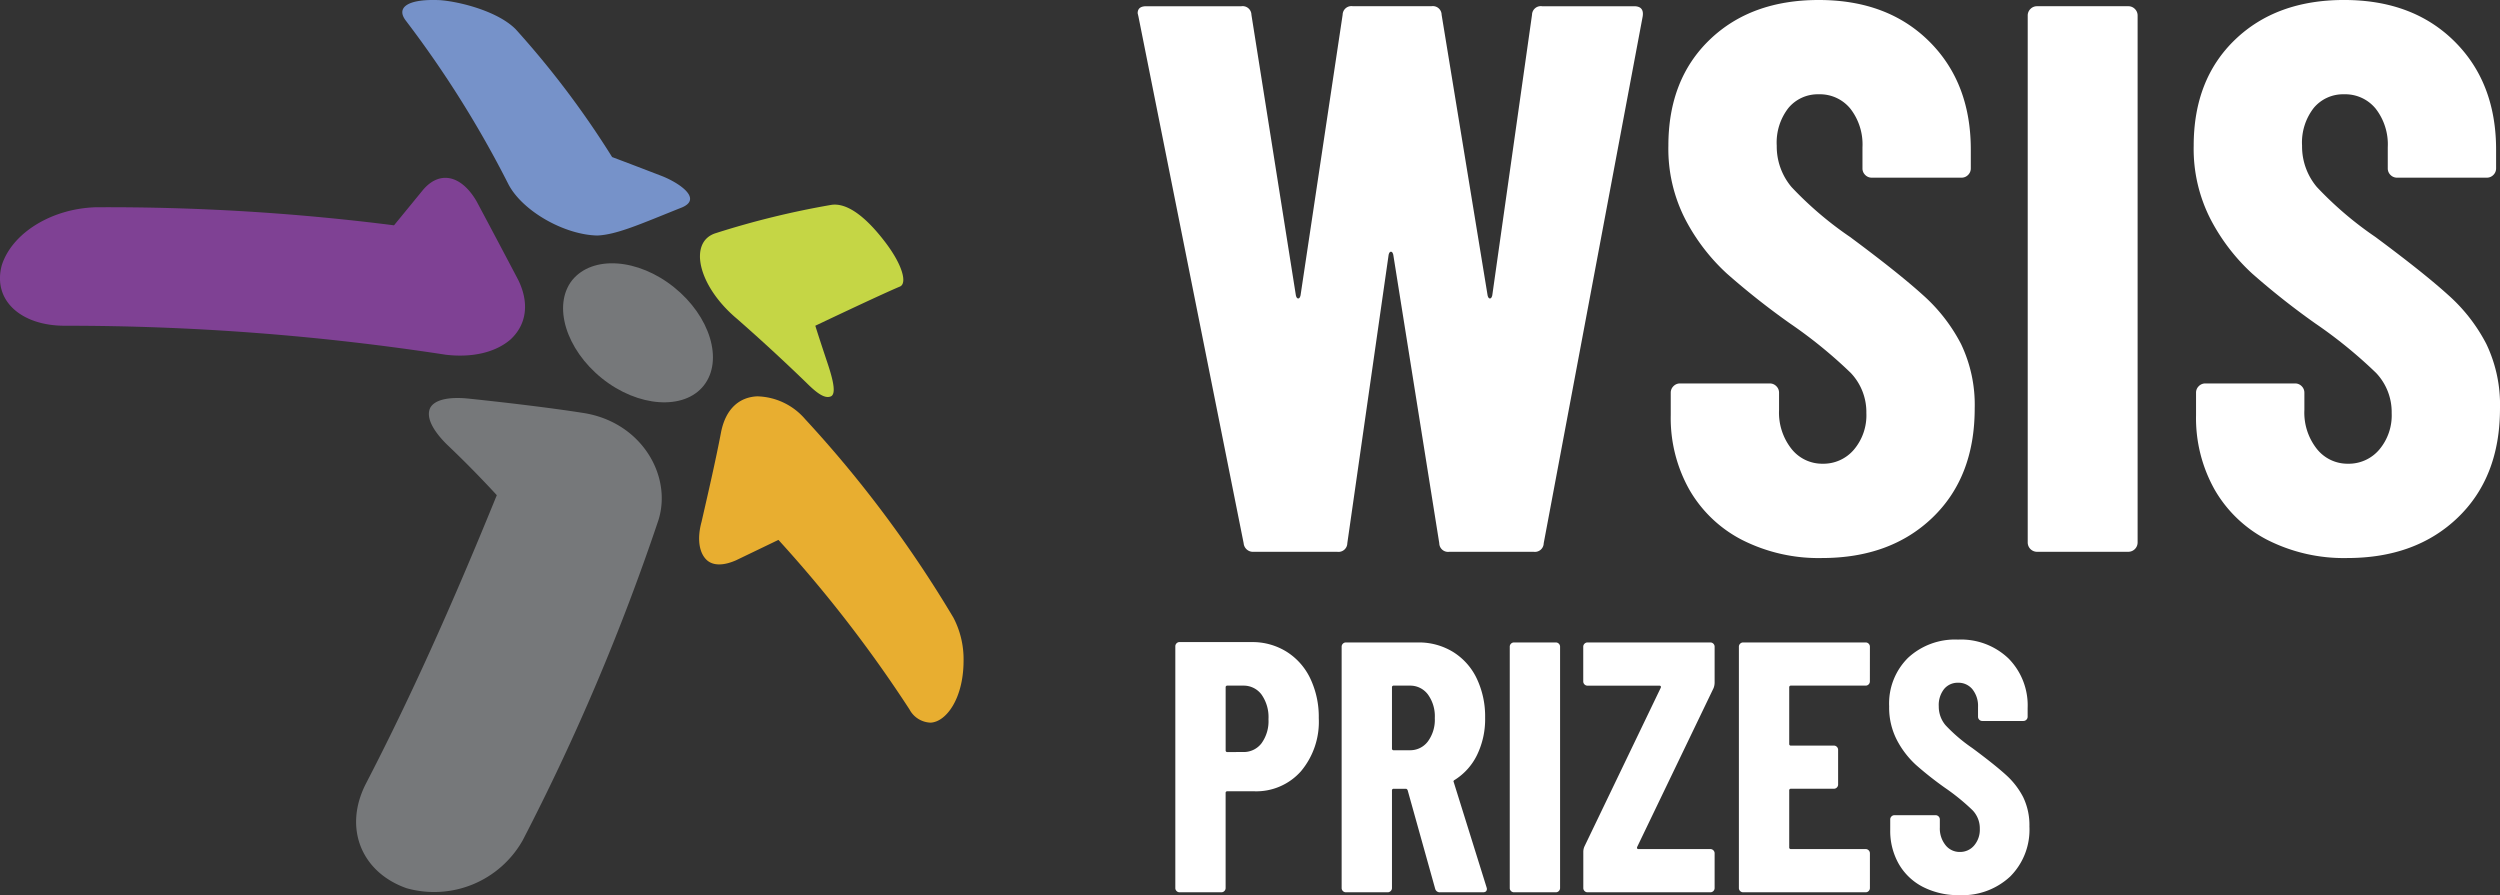
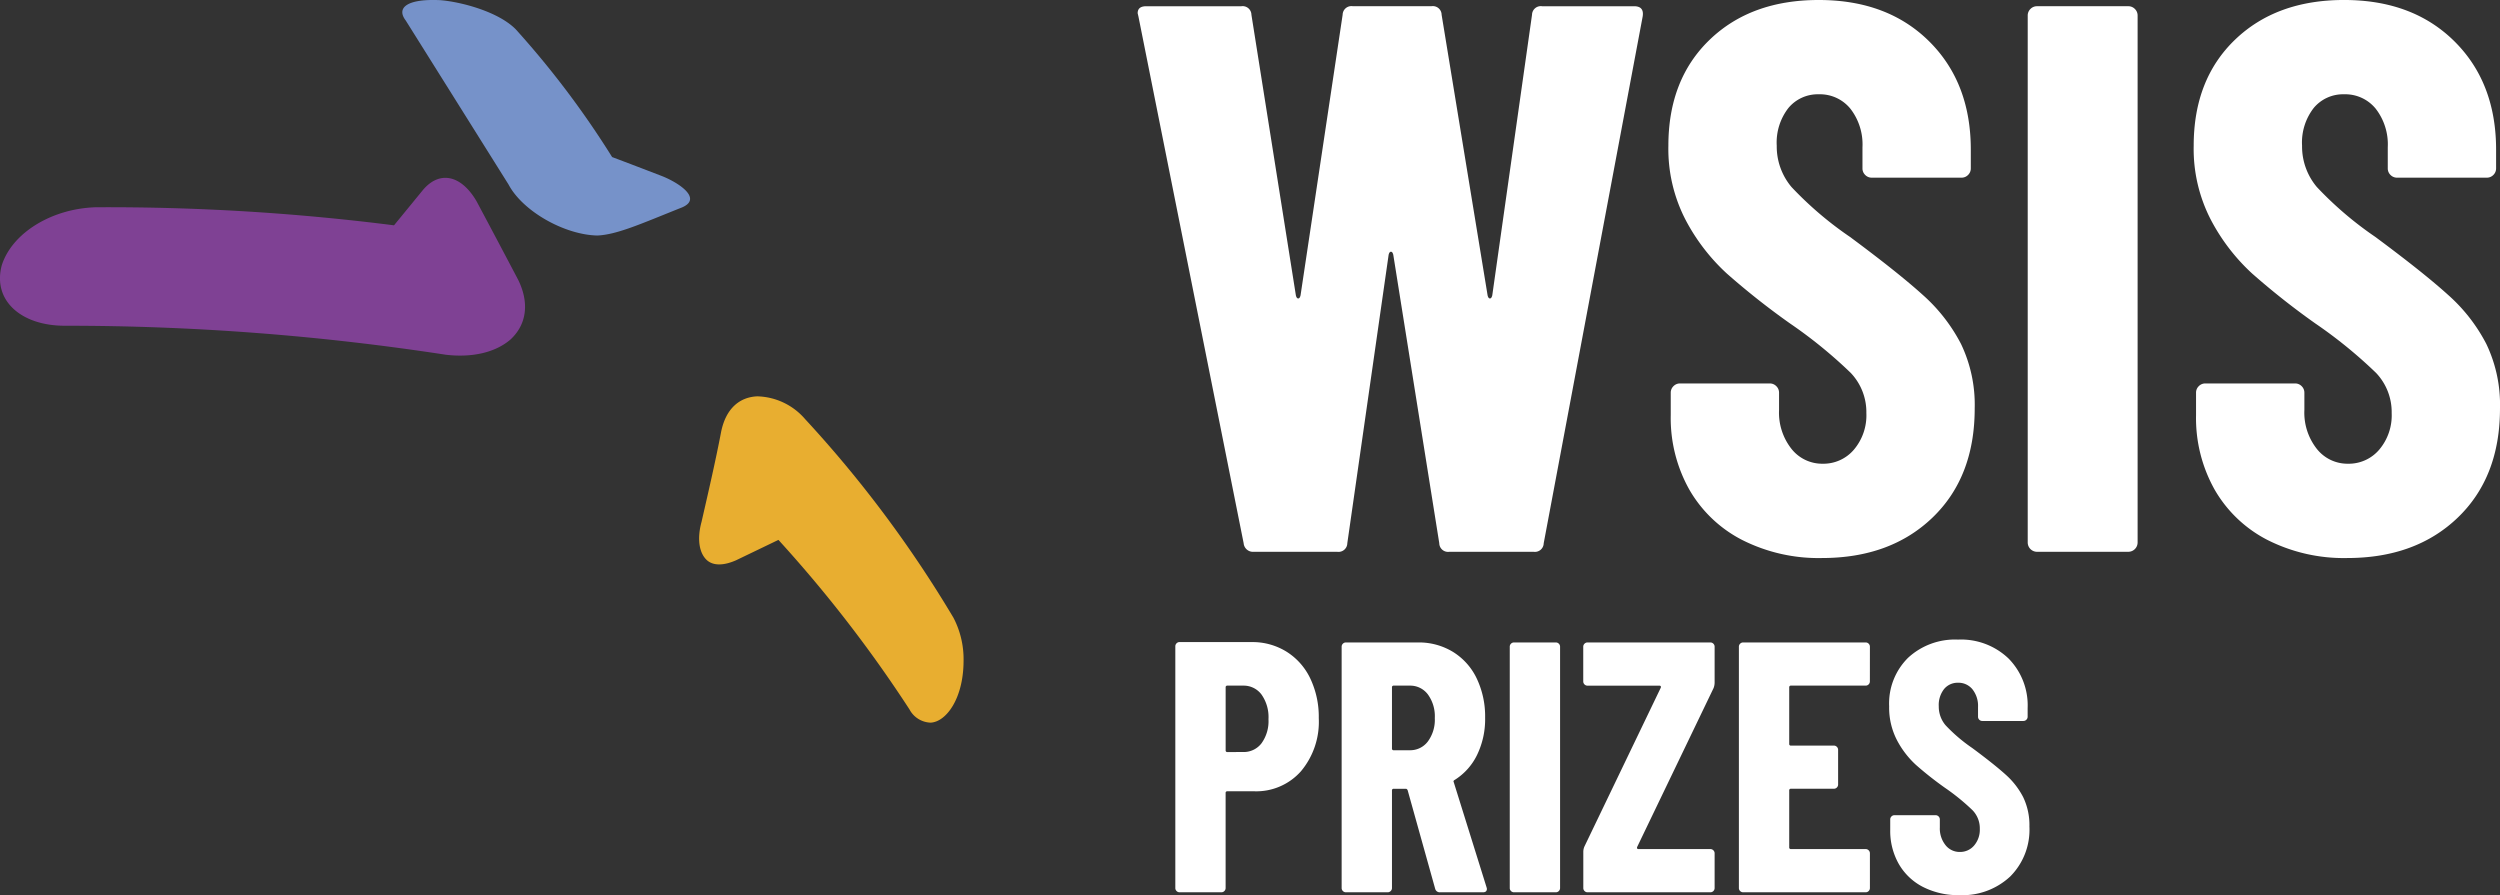
<svg xmlns="http://www.w3.org/2000/svg" width="336.214" height="120.384" viewBox="0 0 336.214 120.384">
  <rect x="0" y="0" width="336.214" height="120.384" fill="#333333" stroke="none" />
  <g id="Group_3493" data-name="Group 3493" transform="translate(-515 -230)">
    <g id="Group_3357" data-name="Group 3357" transform="translate(515 230)">
-       <path id="Path_1650" data-name="Path 1650" d="M57.336,95.881c-4.011-.635-10.13-1.371-15.194-1.9-2.952-.317-4.747.211-5.275,1.264-.528,1.16.211,2.848,2.216,4.854q3.491,3.314,6.753,6.857c-6.225,15.3-11.818,27.642-17.619,38.827-3.059,6.014-.528,11.922,5.486,14.032a13.68,13.68,0,0,0,15.613-6.436,303.427,303.427,0,0,0,18.251-43.047c1.9-6.014-2.32-13.293-10.231-14.453Z" transform="translate(20.977 -40.363)" fill="#76787a" fill-rule="evenodd" />
      <path id="Path_1651" data-name="Path 1651" d="M78.84,123.56A159.444,159.444,0,0,0,58.9,96.867a8.763,8.763,0,0,0-6.436-3.059c-2.427.107-4.219,1.688-4.851,4.747-.739,3.9-1.795,8.441-2.638,12.133-.635,2.323-.317,4.222.739,5.169.845.739,2.216.739,3.9,0l5.7-2.744A176.963,176.963,0,0,1,72.932,135.9a3.346,3.346,0,0,0,2.848,1.792c2.11-.1,4.433-3.27,4.433-8.335a12.051,12.051,0,0,0-1.373-5.8Z" transform="translate(49.373 -40.506)" fill="#e8ae30" fill-rule="evenodd" />
-       <path id="Path_1652" data-name="Path 1652" d="M49.653,99.232q4.8,4.206,9.391,8.652c1.582,1.582,2.534,2.11,3.27,1.792.632-.315.421-1.792-.421-4.326-.632-1.9-1.16-3.481-1.688-5.169,0,0,8.863-4.222,11.394-5.275.949-.421.421-2.848-2.112-6.121-2.848-3.691-5.275-5.169-7.174-4.851a115.642,115.642,0,0,0-15.509,3.8c-3.689,1.16-2.422,7.068,2.851,11.5Z" transform="translate(49.442 -56.374)" fill="#c5d645" fill-rule="evenodd" />
-       <path id="Path_1653" data-name="Path 1653" d="M43.592,98.131c1.9,3.587,7.489,6.753,11.922,6.857,2.638-.107,5.908-1.582,11.183-3.691,3.166-1.16-.107-3.377-2.531-4.326-2.744-1.054-4.115-1.582-6.646-2.534a121.878,121.878,0,0,0-12.978-17.2c-2.427-2.427-7.489-3.691-10.13-3.9-4.326-.211-6.014.949-4.643,2.744A142.714,142.714,0,0,1,43.592,98.131Z" transform="translate(24.802 -73.314)" fill="#7692c9" fill-rule="evenodd" />
+       <path id="Path_1653" data-name="Path 1653" d="M43.592,98.131c1.9,3.587,7.489,6.753,11.922,6.857,2.638-.107,5.908-1.582,11.183-3.691,3.166-1.16-.107-3.377-2.531-4.326-2.744-1.054-4.115-1.582-6.646-2.534a121.878,121.878,0,0,0-12.978-17.2c-2.427-2.427-7.489-3.691-10.13-3.9-4.326-.211-6.014.949-4.643,2.744Z" transform="translate(24.802 -73.314)" fill="#7692c9" fill-rule="evenodd" />
      <path id="Path_1654" data-name="Path 1654" d="M78.165,96.172c-2.11-4.009-3.9-7.385-5.59-10.551-2.112-3.587-5.065-4.115-7.281-1.371l-3.8,4.643a304.648,304.648,0,0,0-40.2-2.427c-5.908.211-11.183,3.483-12.554,7.807-1.267,4.747,2.638,8.124,8.441,8.124a335.822,335.822,0,0,1,51.275,3.9c3.587.421,6.649-.317,8.652-2.006C79.325,102.291,79.746,99.338,78.165,96.172Z" transform="translate(-8.504 -58.59)" fill="#7f4194" fill-rule="evenodd" />
-       <path id="Path_1655" data-name="Path 1655" d="M52.546,90.155c4.851,3.9,6.646,9.812,4.009,13.189s-8.863,2.955-13.714-.949-6.646-9.81-4.011-13.189C41.573,85.829,47.692,86.25,52.546,90.155Z" transform="translate(38.11 -51.516)" fill="#76787a" fill-rule="evenodd" />
    </g>
    <path id="Path_7681" data-name="Path 7681" d="M17.417,10.488a1.256,1.256,0,0,1-1.363-1.153L1.9-61.519l-.1-.419q0-.943,1.153-.943H15.74A1.183,1.183,0,0,1,17.1-61.729L23.077-24q.1.419.314.419T23.706-24l5.66-37.733a1.183,1.183,0,0,1,1.363-1.153H41.315a1.183,1.183,0,0,1,1.363,1.153L48.861-24q.1.419.314.419T49.49-24l5.346-37.733A1.183,1.183,0,0,1,56.2-62.881H68.566q1.363,0,1.153,1.363L56.408,9.335a1.183,1.183,0,0,1-1.363,1.153H43.725a1.183,1.183,0,0,1-1.363-1.153L36.179-29.446q-.1-.419-.314-.419t-.314.419L29.995,9.335a1.183,1.183,0,0,1-1.363,1.153Zm76.409.839A22.752,22.752,0,0,1,83.135,8.916a17.288,17.288,0,0,1-7.127-6.76,19.63,19.63,0,0,1-2.516-10.01v-3.04a1.213,1.213,0,0,1,.367-.891,1.213,1.213,0,0,1,.891-.367H86.8a1.213,1.213,0,0,1,.891.367,1.213,1.213,0,0,1,.367.891v2.306a7.863,7.863,0,0,0,1.677,5.241,5.259,5.259,0,0,0,4.193,1.991,5.377,5.377,0,0,0,4.193-1.887A7.138,7.138,0,0,0,99.8-8.169a7.649,7.649,0,0,0-2.1-5.4,62.712,62.712,0,0,0-8.175-6.656,100.639,100.639,0,0,1-8.49-6.708,26.526,26.526,0,0,1-5.555-7.232,20.741,20.741,0,0,1-2.306-9.957q0-8.909,5.555-14.255T93.407-63.72q9.224,0,14.831,5.555T113.846-43.6v2.516a1.213,1.213,0,0,1-.367.891,1.213,1.213,0,0,1-.891.367H100.534a1.213,1.213,0,0,1-.891-.367,1.213,1.213,0,0,1-.367-.891v-2.83A7.818,7.818,0,0,0,97.652-49.1a5.273,5.273,0,0,0-4.245-1.939A5.13,5.13,0,0,0,89.319-49.2a7.565,7.565,0,0,0-1.572,5.083,8.47,8.47,0,0,0,1.991,5.555A47.474,47.474,0,0,0,97.6-31.857q6.5,4.821,9.8,7.809a22.837,22.837,0,0,1,5.136,6.6A18.914,18.914,0,0,1,114.37-8.8q0,9.224-5.66,14.674T93.826,11.327Zm28.929-.839A1.253,1.253,0,0,1,121.5,9.23V-61.624a1.213,1.213,0,0,1,.367-.891,1.213,1.213,0,0,1,.891-.367h12.263a1.213,1.213,0,0,1,.891.367,1.213,1.213,0,0,1,.367.891V9.23a1.253,1.253,0,0,1-1.258,1.258Zm41.716.839A22.752,22.752,0,0,1,153.78,8.916a17.288,17.288,0,0,1-7.127-6.76,19.63,19.63,0,0,1-2.516-10.01v-3.04a1.213,1.213,0,0,1,.367-.891,1.213,1.213,0,0,1,.891-.367h12.054a1.213,1.213,0,0,1,.891.367,1.213,1.213,0,0,1,.367.891v2.306a7.863,7.863,0,0,0,1.677,5.241,5.259,5.259,0,0,0,4.193,1.991,5.377,5.377,0,0,0,4.193-1.887,7.138,7.138,0,0,0,1.677-4.926,7.649,7.649,0,0,0-2.1-5.4,62.712,62.712,0,0,0-8.175-6.656,100.64,100.64,0,0,1-8.49-6.708,26.526,26.526,0,0,1-5.555-7.232,20.741,20.741,0,0,1-2.306-9.957q0-8.909,5.555-14.255t14.674-5.345q9.224,0,14.831,5.555T184.49-43.6v2.516a1.213,1.213,0,0,1-.367.891,1.213,1.213,0,0,1-.891.367H171.179a1.213,1.213,0,0,1-.891-.367,1.213,1.213,0,0,1-.367-.891v-2.83A7.818,7.818,0,0,0,168.3-49.1a5.273,5.273,0,0,0-4.245-1.939,5.13,5.13,0,0,0-4.088,1.834,7.565,7.565,0,0,0-1.572,5.083,8.47,8.47,0,0,0,1.991,5.555,47.474,47.474,0,0,0,7.861,6.708q6.5,4.821,9.8,7.809a22.836,22.836,0,0,1,5.136,6.6A18.914,18.914,0,0,1,185.014-8.8q0,9.224-5.66,14.674T164.471,11.327Z" transform="translate(666.199 293.72)" fill="#fff" />
    <path id="Path_11146" data-name="Path 11146" d="M12.336-33.648a8.659,8.659,0,0,1,4.7,1.3,8.594,8.594,0,0,1,3.192,3.624,12.014,12.014,0,0,1,1.128,5.3,10.339,10.339,0,0,1-2.4,7.152,8.028,8.028,0,0,1-6.288,2.688h-3.6a.212.212,0,0,0-.24.24V-.576a.555.555,0,0,1-.168.408A.555.555,0,0,1,8.256,0H2.64a.555.555,0,0,1-.408-.168.555.555,0,0,1-.168-.408v-32.5a.555.555,0,0,1,.168-.408.556.556,0,0,1,.408-.168ZM11.184-18.864a3,3,0,0,0,2.472-1.176,5.071,5.071,0,0,0,.936-3.24,5.259,5.259,0,0,0-.936-3.312,2.982,2.982,0,0,0-2.472-1.2H9.072a.212.212,0,0,0-.24.24V-19.1a.212.212,0,0,0,.24.24ZM37.68,0a.632.632,0,0,1-.672-.48l-3.7-13.248q-.1-.192-.24-.192H31.44a.212.212,0,0,0-.24.24v13.1a.555.555,0,0,1-.168.408A.555.555,0,0,1,30.624,0H25.008A.555.555,0,0,1,24.6-.168a.555.555,0,0,1-.168-.408V-33.024a.555.555,0,0,1,.168-.408.555.555,0,0,1,.408-.168h9.7a8.782,8.782,0,0,1,4.7,1.272A8.463,8.463,0,0,1,42.6-28.752a11.859,11.859,0,0,1,1.128,5.28,11.022,11.022,0,0,1-1.08,4.992,8.169,8.169,0,0,1-3,3.36A.362.362,0,0,0,39.5-15a.158.158,0,0,0,0,.168L43.92-.672l.048.192q0,.48-.528.48ZM31.44-27.792a.212.212,0,0,0-.24.24v8.208a.212.212,0,0,0,.24.24H33.6a2.956,2.956,0,0,0,2.424-1.176,4.906,4.906,0,0,0,.936-3.144,4.988,4.988,0,0,0-.936-3.192A2.956,2.956,0,0,0,33.6-27.792ZM47.616,0a.555.555,0,0,1-.408-.168.555.555,0,0,1-.168-.408V-33.024a.555.555,0,0,1,.168-.408.555.555,0,0,1,.408-.168h5.616a.555.555,0,0,1,.408.168.555.555,0,0,1,.168.408V-.576a.555.555,0,0,1-.168.408A.555.555,0,0,1,53.232,0ZM57.5,0A.555.555,0,0,1,57.1-.168a.555.555,0,0,1-.168-.408V-5.424a1.808,1.808,0,0,1,.144-.72L67.344-27.5a.249.249,0,0,0,0-.216.216.216,0,0,0-.192-.072H57.5a.555.555,0,0,1-.408-.168.555.555,0,0,1-.168-.408v-4.656a.555.555,0,0,1,.168-.408A.555.555,0,0,1,57.5-33.6H74.016a.555.555,0,0,1,.408.168.555.555,0,0,1,.168.408v4.848a2.057,2.057,0,0,1-.144.72L64.176-6.1a.249.249,0,0,0,0,.216.216.216,0,0,0,.192.072h9.648a.555.555,0,0,1,.408.168.555.555,0,0,1,.168.408V-.576a.555.555,0,0,1-.168.408A.555.555,0,0,1,74.016,0ZM95.472-28.368a.555.555,0,0,1-.168.408.555.555,0,0,1-.408.168H84.864a.212.212,0,0,0-.24.24v7.584a.212.212,0,0,0,.24.24h5.76a.555.555,0,0,1,.408.168.555.555,0,0,1,.168.408V-14.5a.555.555,0,0,1-.168.408.555.555,0,0,1-.408.168h-5.76a.212.212,0,0,0-.24.24v7.632a.212.212,0,0,0,.24.24H94.9a.555.555,0,0,1,.408.168.555.555,0,0,1,.168.408V-.576a.555.555,0,0,1-.168.408A.555.555,0,0,1,94.9,0H78.432a.555.555,0,0,1-.408-.168.555.555,0,0,1-.168-.408V-33.024a.555.555,0,0,1,.168-.408.555.555,0,0,1,.408-.168H94.9a.555.555,0,0,1,.408.168.555.555,0,0,1,.168.408ZM107.52.384a10.42,10.42,0,0,1-4.9-1.1,7.917,7.917,0,0,1-3.264-3.1A8.99,8.99,0,0,1,98.208-8.4V-9.792a.555.555,0,0,1,.168-.408.555.555,0,0,1,.408-.168h5.52a.555.555,0,0,1,.408.168.555.555,0,0,1,.168.408v1.056a3.6,3.6,0,0,0,.768,2.4,2.409,2.409,0,0,0,1.92.912,2.462,2.462,0,0,0,1.92-.864,3.269,3.269,0,0,0,.768-2.256,3.5,3.5,0,0,0-.96-2.472,28.719,28.719,0,0,0-3.744-3.048,46.087,46.087,0,0,1-3.888-3.072,12.148,12.148,0,0,1-2.544-3.312,9.5,9.5,0,0,1-1.056-4.56,8.64,8.64,0,0,1,2.544-6.528,9.284,9.284,0,0,1,6.72-2.448,9.23,9.23,0,0,1,6.792,2.544,8.976,8.976,0,0,1,2.568,6.672v1.152a.555.555,0,0,1-.168.408.555.555,0,0,1-.408.168h-5.52a.555.555,0,0,1-.408-.168.555.555,0,0,1-.168-.408v-1.3a3.58,3.58,0,0,0-.744-2.376,2.415,2.415,0,0,0-1.944-.888,2.349,2.349,0,0,0-1.872.84,3.464,3.464,0,0,0-.72,2.328,3.879,3.879,0,0,0,.912,2.544,21.741,21.741,0,0,0,3.6,3.072q2.976,2.208,4.488,3.576a10.458,10.458,0,0,1,2.352,3.024,8.662,8.662,0,0,1,.84,3.96,8.894,8.894,0,0,1-2.592,6.72A9.414,9.414,0,0,1,107.52.384Z" transform="translate(671 350)" fill="#fff" />
  </g>
</svg>